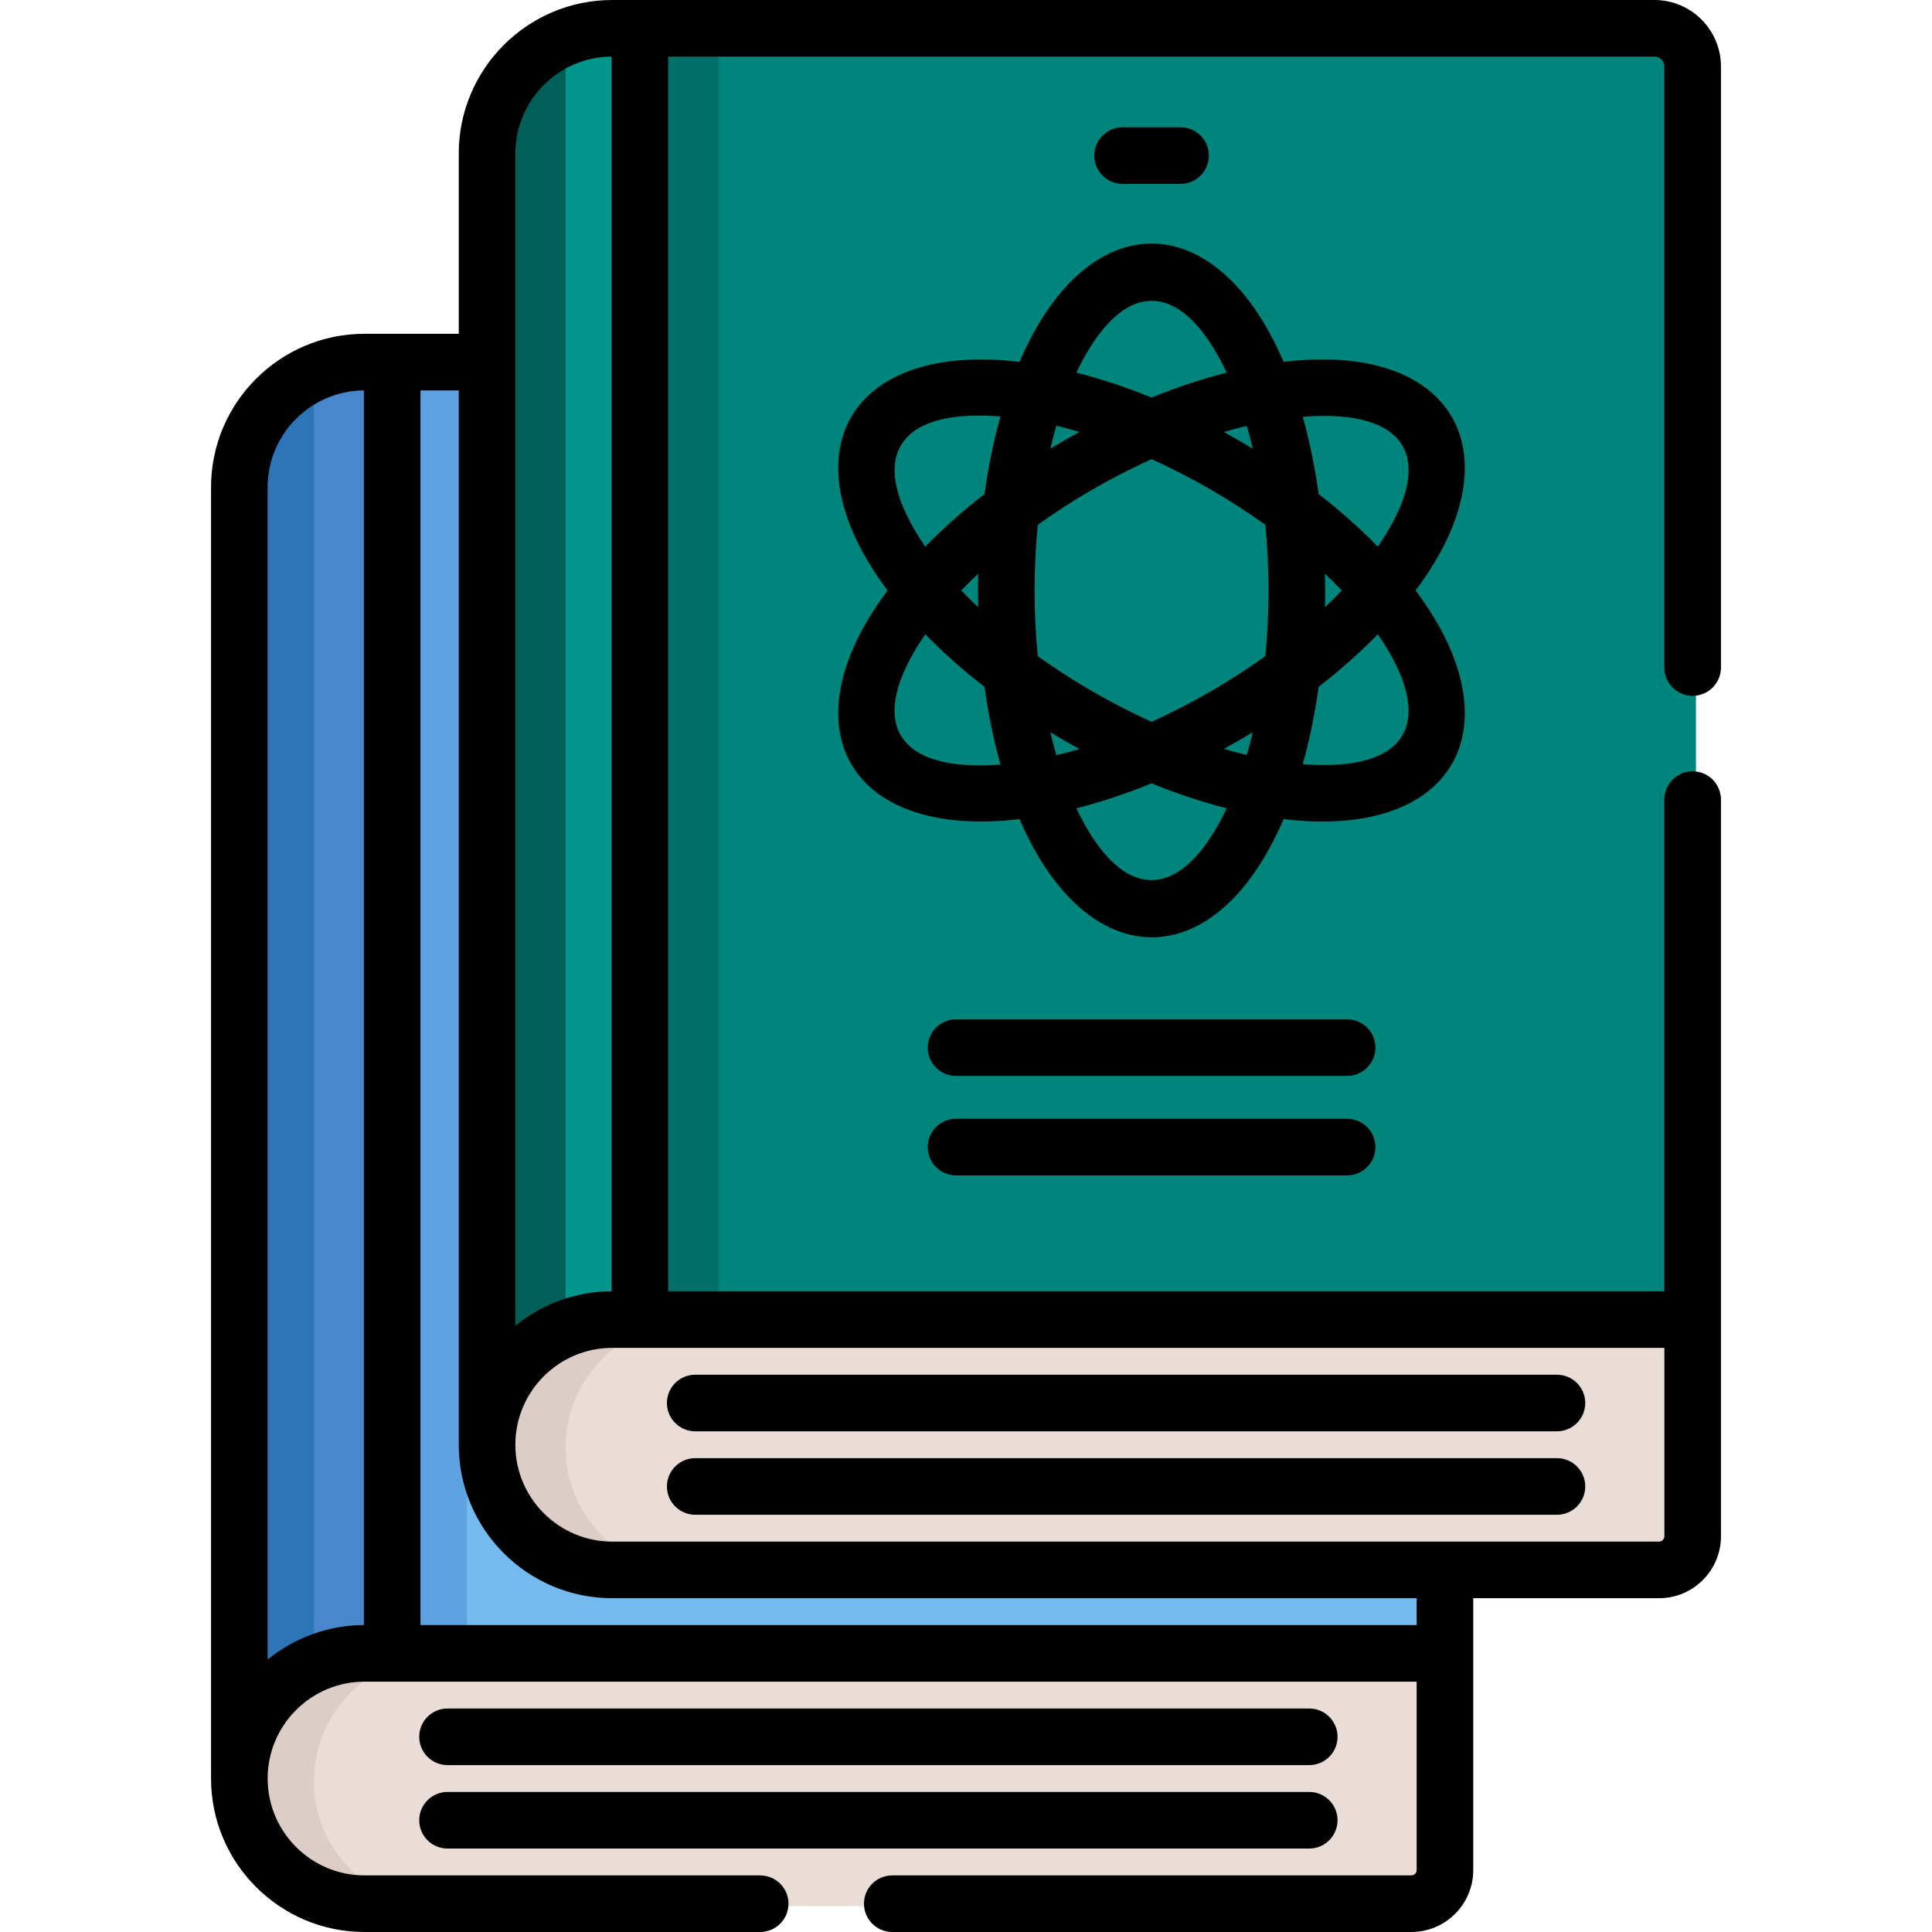
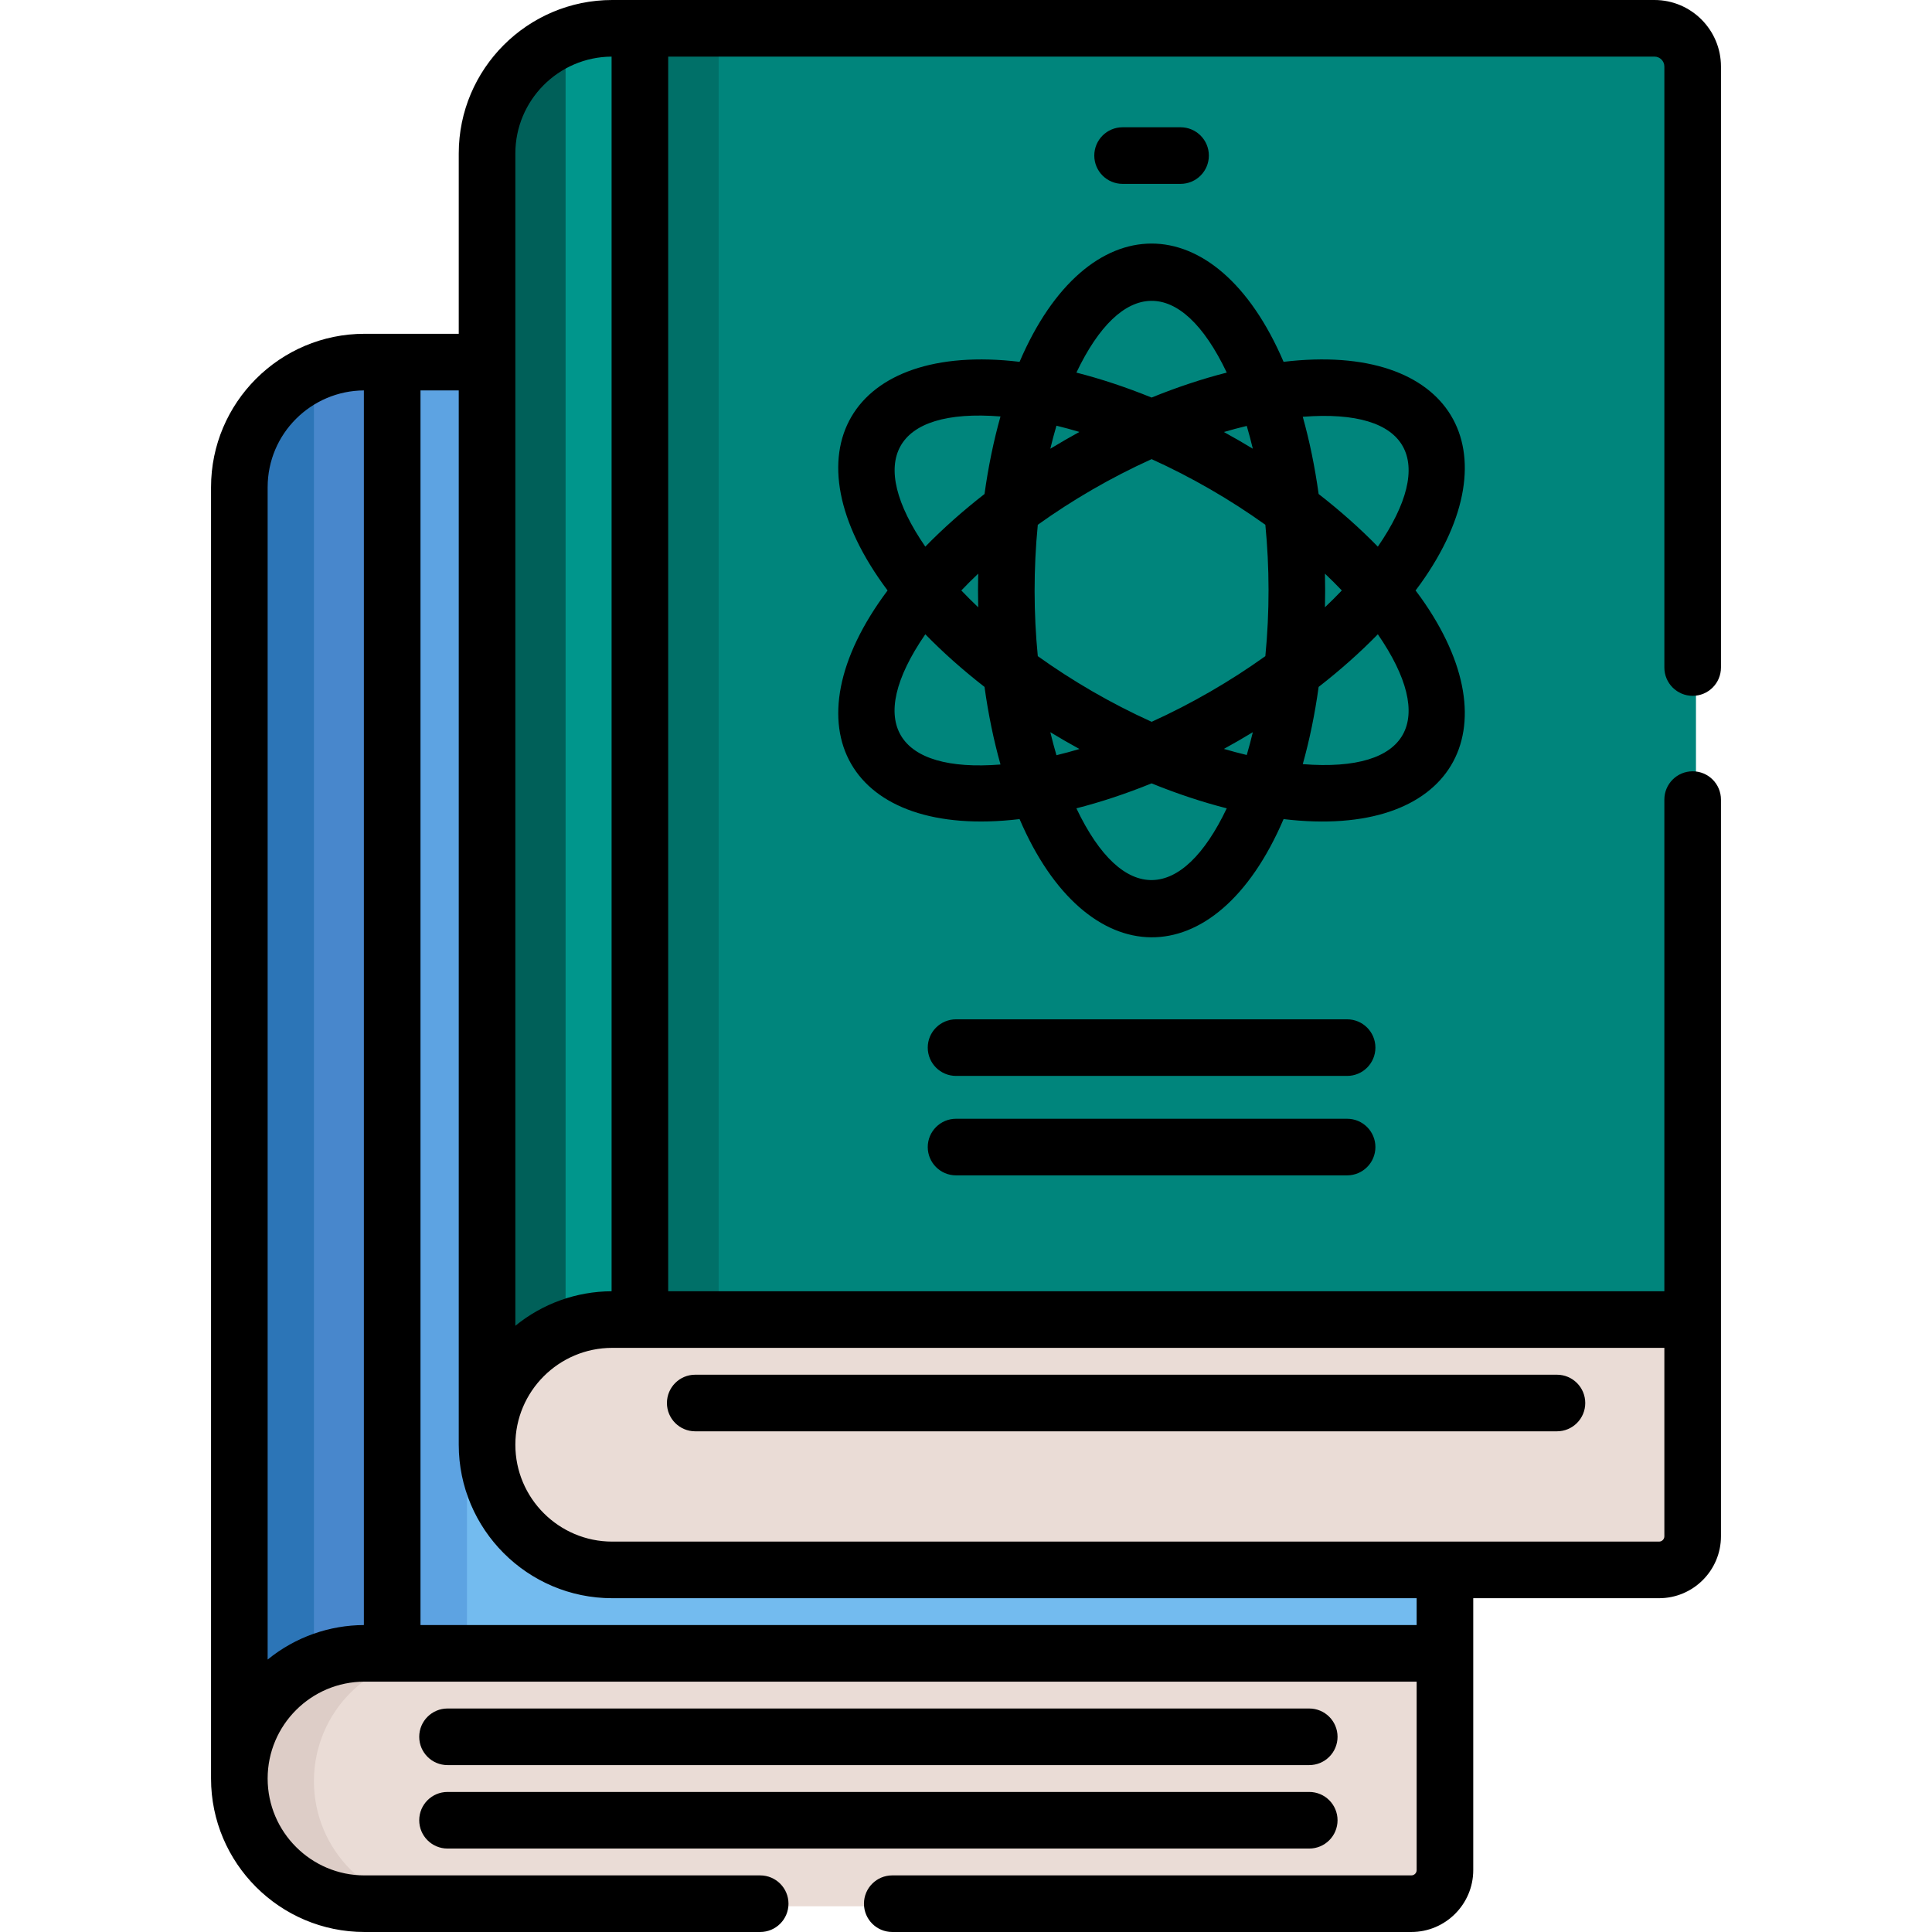
<svg xmlns="http://www.w3.org/2000/svg" version="1.1" id="Capa_1" x="0px" y="0px" viewBox="0 0 511.999 511.999" style="enable-background:new 0 0 511.999 511.999;" xml:space="preserve" width="512" height="512" class="">
  <g>
    <path style="fill:#73BBEF" d="M372.626,96.651c-6.359,0-267.27,0-276.201,0c-18.32,0-33.172,14.852-33.172,33.172v342.196  c0-18.32,14.852-33.172,33.172-33.172h286.326V106.777C382.751,101.184,378.218,96.651,372.626,96.651z" data-original="#A1D353" class="" data-old_color="#A1D353" />
    <path style="fill:#5DA3E2" d="M123.758,96.651c-15.527,0-25.693,0-27.335,0c-18.32,0-33.172,14.852-33.172,33.172v342.196  c0-18.32,14.852-33.172,33.172-33.172h27.335V96.651z" data-original="#8CC63F" class="" data-old_color="#8CC63F" />
    <path style="fill:#4887CC" d="M103.757,96.651h-7.332c-18.32,0-33.172,14.852-33.172,33.172v342.196  c0-18.32,14.852-33.172,33.172-33.172h7.332V96.651z" data-original="#79AA2D" class="" data-old_color="#79AA2D" />
    <path style="fill:#2C75B7" d="M83.193,99.402c-11.734,5.111-19.94,16.805-19.94,30.421v342.196c0-13.616,8.206-25.31,19.94-30.421  V99.402z" data-original="#709B27" class="" data-old_color="#709B27" />
    <path style="fill:#EADCD6;" d="M382.751,438.847H96.425c-18.32,0-33.172,14.852-33.172,33.172l0,0  c0,18.32,14.852,33.172,33.172,33.172h277.423c4.917,0,8.905-3.986,8.905-8.905v-57.439H382.751z" data-original="#EADCD6" class="" />
    <path style="fill:#DDCDC7;" d="M83.193,472.019c0-18.32,14.852-33.172,33.172-33.172h-19.94c-18.32,0-33.172,14.852-33.172,33.172  s14.852,33.172,33.172,33.172h19.94C98.044,505.191,83.193,490.339,83.193,472.019z" data-original="#DDCDC7" class="" />
    <path style="fill:#00857C" d="M439.322,8.191c-6.359,0-267.27,0-276.201,0c-18.32,0-33.172,14.852-33.172,33.172v342.196  c0-18.32,14.852-33.172,33.172-33.172h286.327V18.318C449.447,12.726,444.914,8.191,439.322,8.191z" data-original="#73BBEF" class="" data-old_color="#73BBEF" />
    <path style="fill:#007068" d="M190.454,8.191c-15.527,0-25.693,0-27.335,0c-18.32,0-33.172,14.852-33.172,33.172v342.196  c0-18.32,14.852-33.172,33.172-33.172h27.335V8.191z" data-original="#5DA3E2" class="" data-old_color="#007C74" />
    <path style="fill:#00968C" d="M170.453,8.191h-7.332c-18.32,0-33.172,14.852-33.172,33.172v342.196  c0-18.32,14.852-33.172,33.172-33.172h7.332V8.191z" data-original="#4887CC" class="" data-old_color="#00968c" />
    <path style="fill:#006059" d="M149.889,10.944c-11.734,5.111-19.94,16.805-19.94,30.421V383.56c0-13.616,8.206-25.31,19.94-30.421  V10.944z" data-original="#2C75B7" class="active-path" data-old_color="#00857C" />
    <path style="fill:#EADCD6;" d="M449.447,350.387H163.12c-18.32,0-33.172,14.852-33.172,33.172l0,0  c0,18.32,14.852,33.172,33.172,33.172h277.423c4.917,0,8.905-3.986,8.905-8.905V350.387z" data-original="#EADCD6" class="" />
-     <path style="fill:#DDCDC7;" d="M149.889,383.559c0-18.32,14.852-33.172,33.172-33.172h-19.94c-18.32,0-33.172,14.852-33.172,33.172  c0,18.32,14.852,33.172,33.172,33.172h19.94C164.74,416.731,149.889,401.88,149.889,383.559z" data-original="#DDCDC7" class="" />
    <path d="M312.861,48.727c4.143,0,7.5-3.358,7.5-7.5s-3.357-7.5-7.5-7.5h-15.364c-4.143,0-7.5,3.358-7.5,7.5s3.357,7.5,7.5,7.5  H312.861z" data-original="#000000" class="" />
    <path d="M118.598,467.77h228.364c4.143,0,7.5-3.358,7.5-7.5c0-4.142-3.357-7.5-7.5-7.5H118.598c-4.143,0-7.5,3.358-7.5,7.5  C111.098,464.412,114.455,467.77,118.598,467.77z" data-original="#000000" class="" />
    <path d="M118.598,489.885h228.364c4.143,0,7.5-3.358,7.5-7.5s-3.357-7.5-7.5-7.5H118.598c-4.143,0-7.5,3.358-7.5,7.5  S114.455,489.885,118.598,489.885z" data-original="#000000" class="" />
    <path d="M184.243,379.312h228.364c4.143,0,7.5-3.358,7.5-7.5s-3.357-7.5-7.5-7.5H184.243c-4.143,0-7.5,3.358-7.5,7.5  S180.101,379.312,184.243,379.312z" data-original="#000000" class="" />
-     <path d="M184.243,401.426h228.364c4.143,0,7.5-3.358,7.5-7.5c0-4.142-3.357-7.5-7.5-7.5H184.243c-4.143,0-7.5,3.358-7.5,7.5  C176.743,398.068,180.101,401.426,184.243,401.426z" data-original="#000000" class="" />
    <path d="M340.161,95.888c-17.899-41.803-52.076-41.773-69.963,0c-44.852-5.375-62.371,24.032-34.981,60.59  c-27.179,36.276-10.281,65.999,34.981,60.59c17.661,41.247,51.854,42.293,69.963,0c44.925,5.373,61.283-23.737,36.377-58.702  c-0.449-0.63-0.925-1.259-1.396-1.888c0.471-0.629,0.948-1.258,1.396-1.888C401.559,119.463,384.848,90.545,340.161,95.888z   M265.137,110.365c-1.813,6.456-3.235,13.351-4.231,20.553c-5.741,4.465-11.004,9.148-15.69,13.948  C229.613,122.201,236.583,108.099,265.137,110.365z M259.233,160.936c-1.572-1.489-3.06-2.976-4.471-4.457  c1.411-1.481,2.9-2.968,4.471-4.457C259.167,154.951,259.163,157.865,259.233,160.936z M245.216,168.091  c4.686,4.8,9.949,9.483,15.69,13.948c0.997,7.205,2.42,14.103,4.234,20.562C237.724,204.779,228.971,191.689,245.216,168.091z   M330.404,112.873c0.571,1.945,1.109,3.958,1.608,6.042c-2.468-1.501-4.992-2.963-7.667-4.429  C326.387,113.884,328.406,113.352,330.404,112.873z M325.103,98.742c-6.5,1.658-13.187,3.874-19.924,6.613  c-6.738-2.739-13.424-4.955-19.924-6.613C297.075,73.908,312.79,72.874,325.103,98.742z M279.971,112.813  c1.981,0.48,4.015,1.039,6.082,1.653c-2.555,1.399-5.088,2.857-7.707,4.45C278.85,116.809,279.393,114.776,279.971,112.813z   M279.97,200.14c-0.577-1.963-1.121-3.995-1.624-6.101c2.554,1.553,5.071,3.007,7.719,4.457  C283.991,199.113,281.959,199.659,279.97,200.14z M285.254,214.214c6.501-1.658,13.187-3.874,19.924-6.613  c6.738,2.739,13.424,4.955,19.924,6.613C313.283,239.046,297.568,240.082,285.254,214.214z M330.404,200.083  c-1.998-0.479-4.017-1.011-6.06-1.614c2.676-1.466,5.2-2.929,7.667-4.429C331.513,196.125,330.975,198.137,330.404,200.083z   M335.33,173.886c-9.329,6.681-19.596,12.621-30.134,17.4c-10.857-4.906-21.069-10.884-30.169-17.4  c-1.106-11.257-1.148-23.13,0-34.816c9.027-6.465,19.23-12.456,30.161-17.397c10.583,4.798,20.792,10.701,30.142,17.397  C336.429,150.25,336.486,162.122,335.33,173.886z M345.246,202.505c1.801-6.431,3.215-13.297,4.206-20.466  c5.741-4.466,11.003-9.148,15.69-13.948C380.809,190.849,373.752,204.751,345.246,202.505z M351.125,152.021  c1.572,1.489,3.06,2.976,4.471,4.457c-1.411,1.481-2.9,2.968-4.471,4.457C351.192,158.005,351.195,155.091,351.125,152.021z   M365.142,144.865c-4.687-4.801-9.949-9.483-15.69-13.949c-0.992-7.168-2.405-14.034-4.206-20.465  C373.669,108.223,380.857,122.038,365.142,144.865z" data-original="#000000" class="" />
    <path d="M356.997,270.128H253.362c-4.143,0-7.5,3.358-7.5,7.5s3.357,7.5,7.5,7.5h103.634c4.143,0,7.5-3.358,7.5-7.5  S361.139,270.128,356.997,270.128z" data-original="#000000" class="" />
    <path d="M356.997,296.483H253.362c-4.143,0-7.5,3.358-7.5,7.5s3.357,7.5,7.5,7.5h103.634c4.143,0,7.5-3.358,7.5-7.5  S361.139,296.483,356.997,296.483z" data-original="#000000" class="" />
    <path d="M448.572,184.401c4.143,0,7.5-3.358,7.5-7.5V17.626C456.073,7.907,448.166,0,438.447,0c-13.301,0-262.954,0-276.201,0  h-0.001c-22.427,0-40.672,18.246-40.672,40.672l0,0v47.786c-21.909,0-15.657,0-24.974,0c-22.422,0-40.672,18.24-40.672,40.672l0,0  v342.196c0,22.426,18.245,40.672,40.672,40.672h104.857c4.143,0,7.5-3.358,7.5-7.5s-3.357-7.5-7.5-7.5H96.6  c-14.155,0-25.672-11.517-25.672-25.672s11.517-25.672,25.672-25.672h278.827v49.939c0,0.774-0.63,1.404-1.403,1.404H236.458  c-4.143,0-7.5,3.358-7.5,7.5s3.357,7.5,7.5,7.5h137.564c9.046,0,16.404-7.359,16.404-16.405V423.54l0,0l0,0h49.241  c9.046,0,16.404-7.358,16.404-16.404c0-2.907,0-183.656,0-195.234c0-4.142-3.357-7.5-7.5-7.5s-7.5,3.358-7.5,7.5v130.293H177.079  V15.001h261.368c1.447,0,2.625,1.178,2.625,2.625v159.275C441.072,181.043,444.429,184.401,448.572,184.401z M96.433,430.655  c-8.98,0.035-18.062,3.076-25.505,9.147v-310.67c0-14.264,11.592-25.583,25.505-25.668V430.655z M136.573,40.672  c0-14.039,11.376-25.582,25.505-25.668v327.191c-9.337,0.036-18.319,3.286-25.505,9.147  C136.573,340.847,136.573,57.601,136.573,40.672z M375.426,430.654H111.434V103.46h10.14v279.409  c0,22.375,18.193,40.672,40.673,40.672h213.18L375.426,430.654L375.426,430.654z M441.072,357.197v49.94  c0,0.774-0.63,1.403-1.403,1.403l0,0H162.246c-14.156,0-25.672-11.516-25.673-25.673c0.001-14.155,11.517-25.67,25.673-25.67  h278.826V357.197z" data-original="#000000" class="" />
  </g>
</svg>